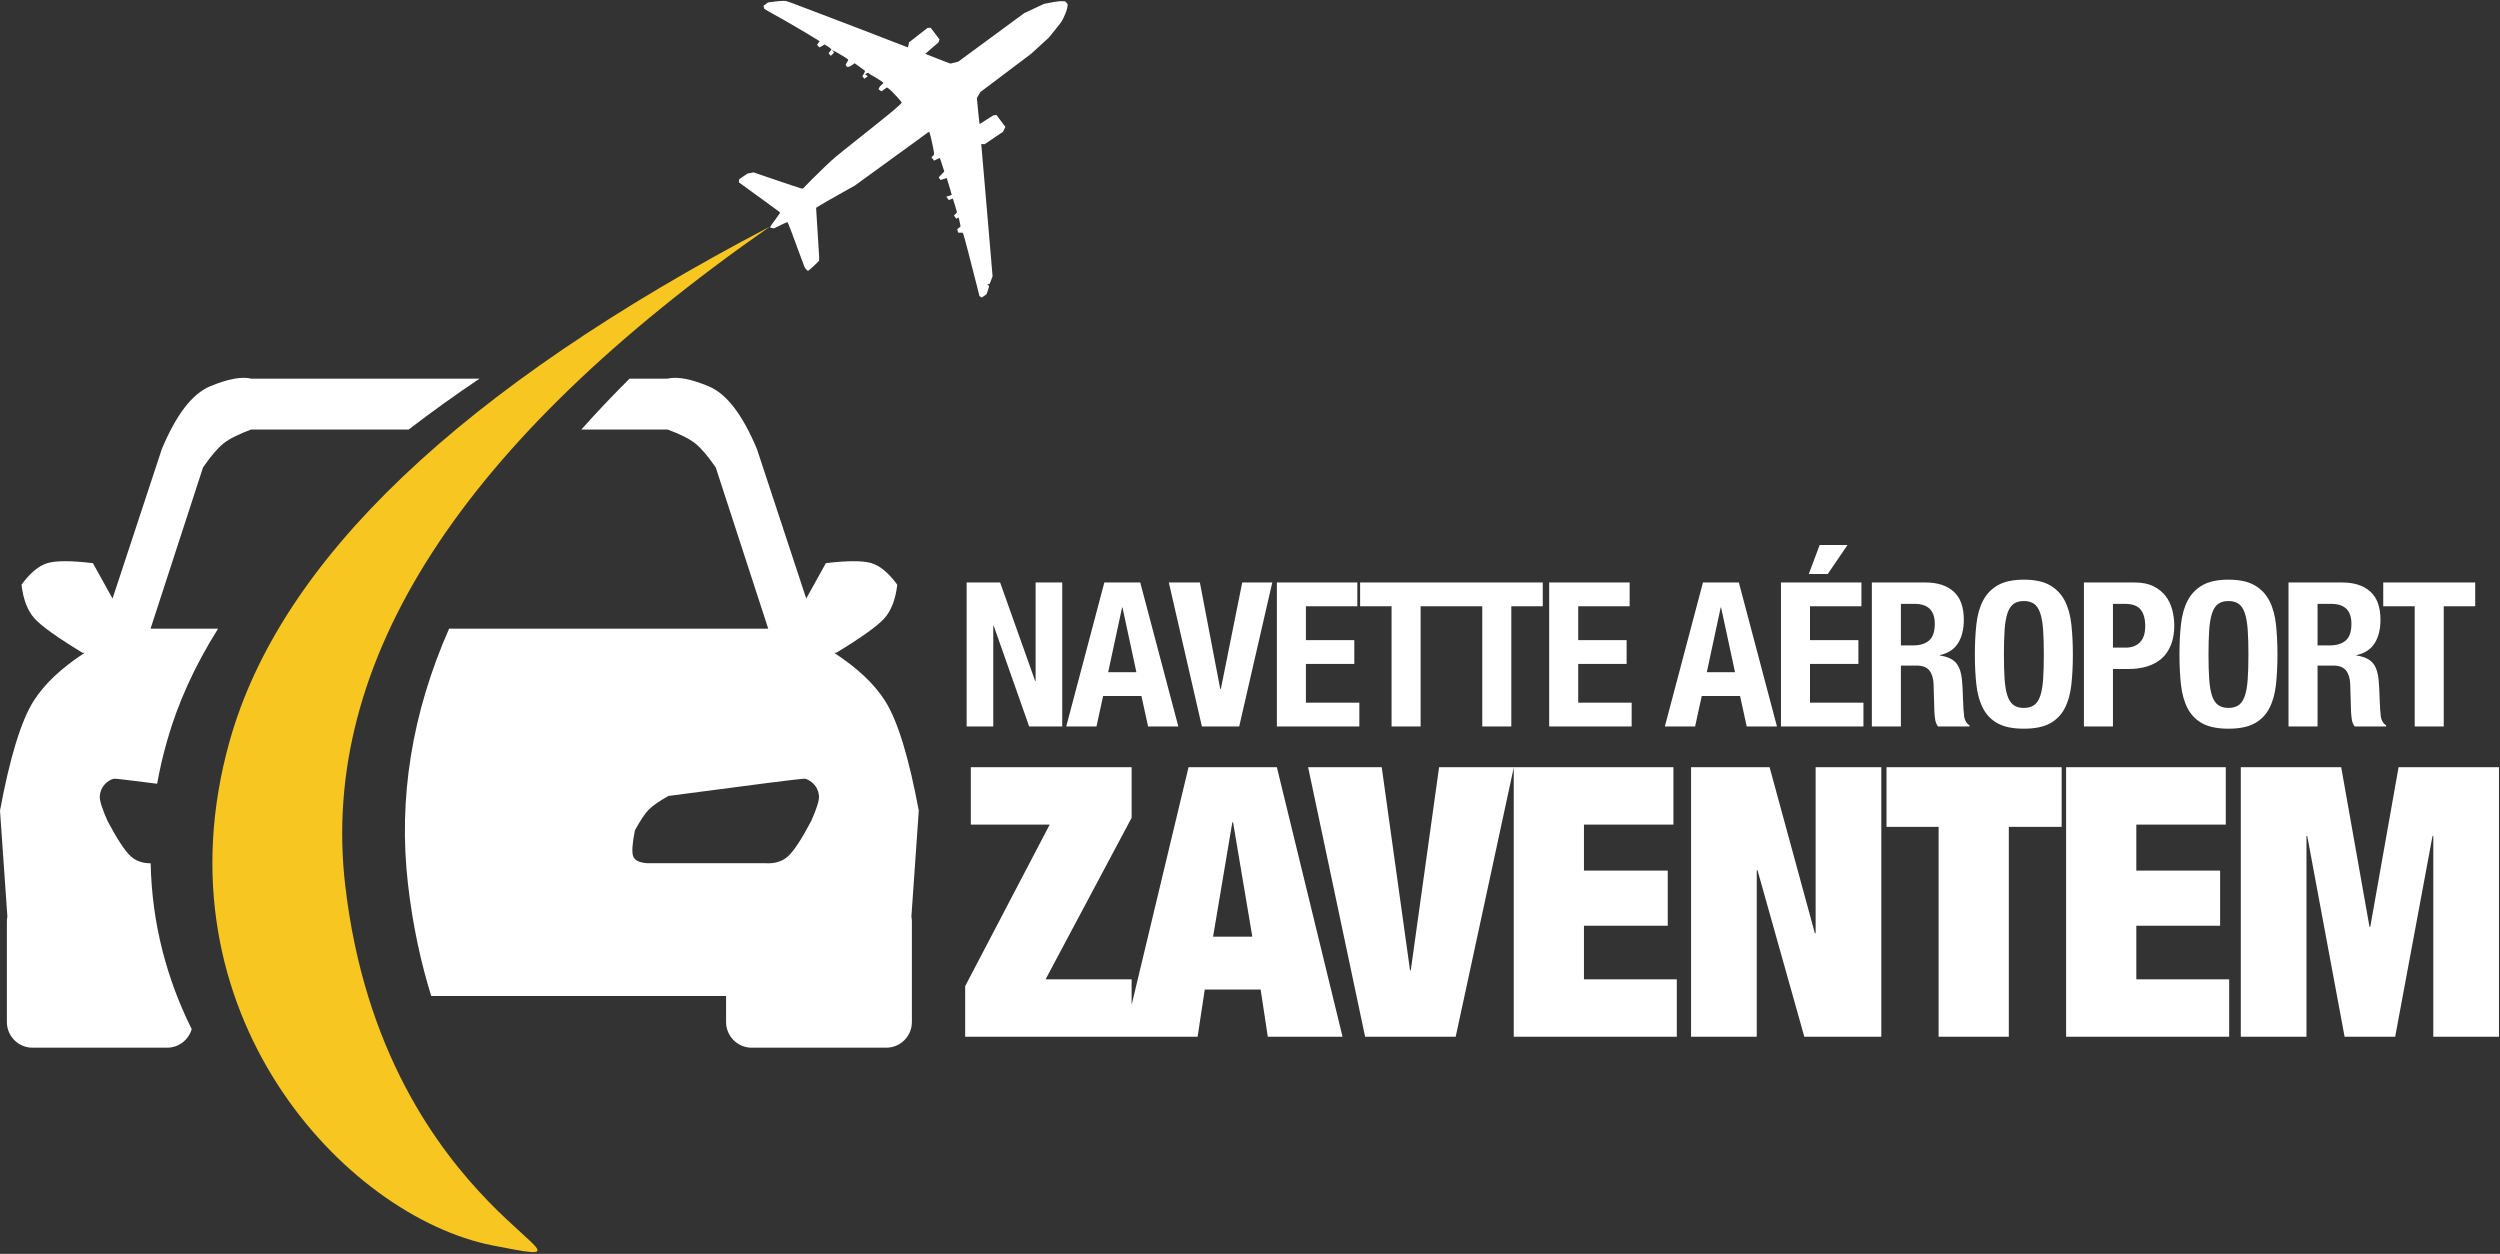
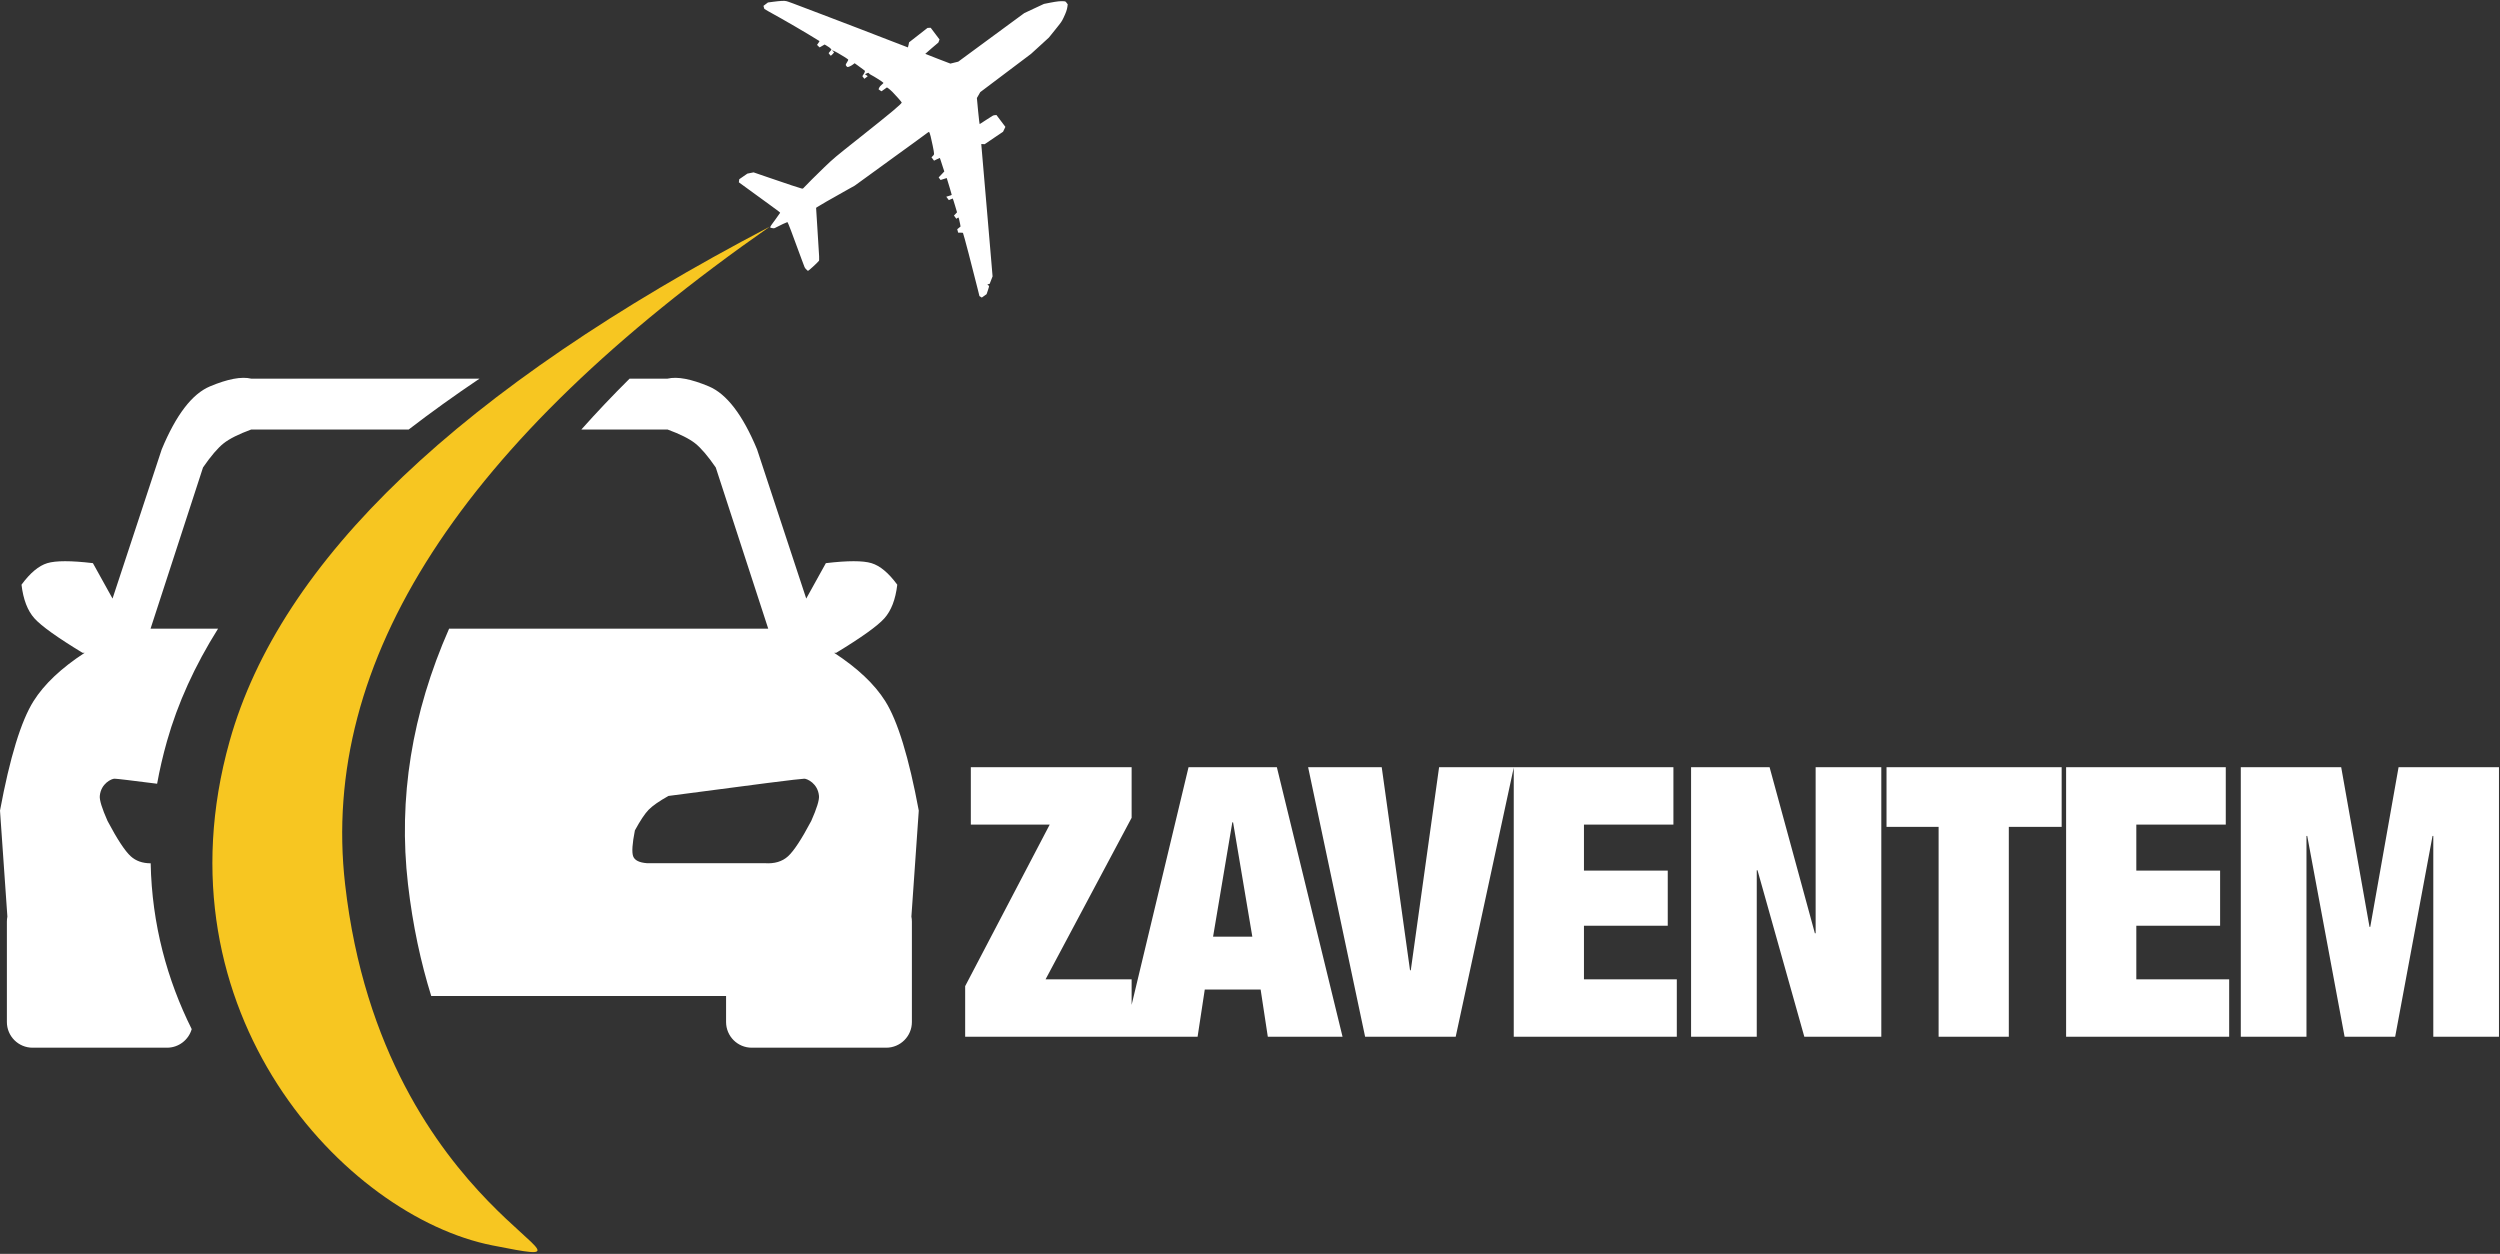
<svg xmlns="http://www.w3.org/2000/svg" width="967px" height="485px" viewBox="0 0 967 485" version="1.1">
  <rect x="0" y="0" width="967" height="485" fill="#333333" stroke="none" />
  <title>logo-taxi-zaventem</title>
  <desc>Created with Sketch.</desc>
  <g id="Page-1" stroke="none" stroke-width="1" fill="none" fill-rule="evenodd">
    <g id="logo-taxi-zaventem" transform="translate(0, -56)" fill-rule="nonzero">
      <path d="M185.484,202.458 C175.792,208.98 166.659,215.539 158.083,222.135 L97.165,222.135 C92.314,223.921 88.765,225.7 86.516,227.47 C84.268,229.241 81.606,232.354 78.53,236.808 L58.232,299.172 L84.344,299.172 C75.33,313.52 68.743,328.029 64.586,342.7 C63.01,348.261 61.746,353.746 60.775,359.148 C50.602,357.849 45.096,357.2 44.256,357.2 C43.218,357.2 39.043,359.001 38.6,363.87 C38.453,365.479 39.451,368.703 41.594,373.541 C45.338,380.614 48.333,385.172 50.579,387.214 C52.562,389.018 55.13,389.922 58.281,389.927 C58.737,413.552 64.712,435.128 74.153,454.061 C72.961,458.212 69.137,461.25 64.602,461.25 L12.597,461.25 C7.11,461.25 2.662,456.802 2.662,451.315 L2.662,412.49 C2.662,411.821 2.728,411.168 2.854,410.537 L1.13686838e-13,369.539 C3.827,348.967 8.153,334.849 12.977,327.185 C17.098,320.64 23.685,314.415 32.74,308.509 L31.945,308.509 C22.18,302.581 15.969,298.135 13.31,295.17 C10.651,292.205 8.988,287.869 8.319,282.163 C11.664,277.604 14.992,274.825 18.302,273.826 C21.611,272.827 27.49,272.827 35.938,273.826 L43.53,287.523 L62.558,229.805 C68.104,216.465 74.315,208.35 81.192,205.46 C88.069,202.57 93.393,201.569 97.165,202.458 L177.691,202.458 L185.484,202.458 Z M210.108,202.458 L221.552,202.458 C213.018,208.98 204.957,215.539 197.371,222.135 L188.621,222.135 C195.358,215.567 202.52,209.008 210.108,202.458 L210.108,202.458 Z M243.528,202.458 L258.218,202.458 C261.989,201.569 267.313,202.57 274.19,205.46 C281.067,208.35 287.279,216.465 292.825,229.805 L311.852,287.523 L319.445,273.826 C327.893,272.827 333.771,272.827 337.081,273.826 C340.391,274.825 343.718,277.604 347.064,282.163 C346.395,287.869 344.731,292.205 342.073,295.17 C339.414,298.135 333.202,302.581 323.438,308.509 L322.643,308.509 C331.697,314.415 338.285,320.64 342.405,327.185 C347.23,334.849 351.556,348.967 355.383,369.539 L352.529,410.537 C352.655,411.168 352.721,411.821 352.721,412.49 L352.721,451.315 C352.721,456.802 348.273,461.25 342.786,461.25 L290.78,461.25 C285.293,461.25 280.846,456.802 280.846,451.315 L280.846,441.24 L177.691,441.24 L166.797,441.24 C162.802,428.389 159.653,414.029 157.809,398.015 C153.991,364.844 159.292,331.896 173.712,299.172 L177.691,299.172 L297.151,299.172 L276.852,236.808 C273.777,232.354 271.115,229.241 268.866,227.47 C266.618,225.7 263.069,223.921 258.218,222.135 L224.868,222.135 C230.712,215.567 236.932,209.008 243.528,202.458 Z M129.356,299.172 L131.291,299.172 C124.588,310.78 119.236,322.495 115.234,334.315 C118.622,322.572 123.329,310.858 129.356,299.172 Z M311.126,357.2 C309.573,357.2 292.048,359.423 258.551,363.87 C254.927,365.907 252.376,367.686 250.898,369.205 C249.419,370.725 247.645,373.393 245.573,377.209 C244.56,382.329 244.338,385.664 244.908,387.214 C245.478,388.764 247.252,389.654 250.232,389.882 L295.82,389.882 C299.563,390.146 302.558,389.257 304.804,387.214 C307.05,385.172 310.045,380.614 313.788,373.541 C315.931,368.703 316.93,365.479 316.783,363.87 C316.34,359.001 312.164,357.2 311.126,357.2 Z" id="Combined-Shape" fill="#FFFFFF" />
      <g id="154271" transform="translate(355.716, 101.016) rotate(-37) translate(-355.716, -101.016) translate(283.716, 29.516)" fill="#FFFFFF">
        <g id="Group" transform="translate(72, 71.009) scale(-1, 1) rotate(-180) translate(-72, -71.009) translate(0, 0.009)">
          <path d="M49.271,140.492 C49.147,140.211 49.046,139.92 49.046,139.841 C49.046,139.762 49.327,139.078 49.676,138.303 C52.633,131.747 56.467,122.609 58.547,117.187 C58.615,117.03 58.48,116.951 57.794,116.749 C57.344,116.615 56.962,116.491 56.951,116.48 C56.928,116.469 56.973,116.154 57.04,115.784 L57.164,115.099 L58.266,114.964 L59.368,114.83 L59.627,114.246 C60.054,113.247 60.29,112.472 60.29,112.046 L60.29,111.642 L59.447,111.44 L58.603,111.237 L58.603,110.575 C58.603,109.812 58.581,109.823 59.807,110.036 C60.324,110.126 60.515,110.205 60.47,110.306 C60.436,110.395 60.38,110.654 60.346,110.889 L60.279,111.316 L60.56,110.979 C60.875,110.62 61.932,108.218 62.73,106.062 C63.078,105.108 63.191,104.693 63.112,104.592 C63.045,104.513 62.629,104.3 62.179,104.131 C61.111,103.716 61.077,103.682 61.077,103.121 C61.077,102.863 61.145,102.593 61.223,102.526 C61.516,102.29 62.606,102.055 63.438,102.055 L64.293,102.055 L64.754,100.573 C65.012,99.753 65.339,98.676 65.473,98.182 L65.71,97.295 L65.428,97.048 C65.271,96.913 64.81,96.689 64.405,96.543 L63.663,96.273 L63.663,95.633 L63.663,94.982 L64.506,94.982 C64.967,94.982 65.35,94.994 65.35,95.016 C65.35,95.027 65.249,95.308 65.125,95.645 C64.99,95.97 64.9,96.251 64.923,96.262 C64.945,96.273 65.271,96.217 65.665,96.127 C66.35,95.97 66.362,95.97 66.362,95.589 C66.362,95.375 66.485,94.949 66.643,94.646 C67.216,93.512 68.611,89.785 68.611,89.369 C68.611,89.201 68.476,89.167 67.677,89.122 C67.003,89.089 66.609,89.01 66.216,88.808 C65.912,88.662 65.653,88.505 65.631,88.471 C65.608,88.426 65.687,88.112 65.822,87.764 L66.058,87.135 L67.351,87.102 L68.644,87.068 L68.858,86.451 C68.982,86.114 69.161,85.205 69.285,84.43 C69.51,82.87 69.802,79.075 69.701,78.963 C69.285,78.559 63.978,78.289 48.934,77.919 C36.25,77.605 35.666,77.582 30.662,76.976 C26.536,76.471 20.801,75.685 19.643,75.449 C19.092,75.348 19.081,75.348 18.732,75.73 C18.305,76.201 15.539,80.22 10.997,86.945 L7.668,91.873 L6.566,92.4 L5.465,92.928 L3.553,93.007 L1.653,93.085 L1.226,92.659 L0.81,92.221 L1.439,90.144 C2.024,88.191 2.699,85.99 5.071,78.233 C6.353,74.046 6.566,73.283 6.454,73.193 C6.409,73.148 5.116,72.733 3.564,72.272 C-0.517,71.049 -0.337,71.161 0.45,70.319 C0.956,69.78 1.012,69.747 1.878,69.623 C3.328,69.399 6.454,68.736 6.555,68.635 C6.679,68.512 5.363,63.965 2.271,53.839 C1.203,50.371 1.237,50.517 1.361,49.618 C1.417,49.181 1.495,48.799 1.518,48.777 C1.653,48.631 6.218,49.068 7.14,49.304 C7.612,49.428 7.219,48.855 15.415,61.338 L18.721,66.356 L19.126,66.356 C19.812,66.356 24.647,65.75 32.574,64.672 L35.834,64.223 L41.85,64.111 C45.156,64.055 50.958,63.954 54.724,63.887 C58.502,63.83 62.471,63.752 63.551,63.718 C64.63,63.685 66.823,63.662 68.419,63.651 C70.499,63.651 71.309,63.617 71.309,63.516 C71.309,63.011 70.522,61.103 69.24,58.464 C67.61,55.119 67.778,55.344 66.677,55.187 L66.137,55.108 L66.137,54.288 L66.137,53.48 L67.34,53.244 C67.992,53.11 68.554,52.986 68.566,52.964 C68.588,52.941 68.453,52.526 68.273,52.043 C68.093,51.549 67.689,50.382 67.374,49.45 L66.8,47.755 L65.226,47.486 L63.663,47.227 L63.663,46.599 L63.663,45.981 L64.54,45.678 C65.012,45.521 65.541,45.33 65.71,45.263 L66.013,45.151 L65.518,43.77 C65.26,43.006 64.844,41.906 64.619,41.323 C64.394,40.739 64.09,39.942 63.944,39.549 C63.809,39.156 63.663,38.819 63.629,38.785 C63.596,38.752 63.112,38.898 62.55,39.111 L61.527,39.493 L61.527,38.673 L61.527,37.854 L61.954,37.741 C62.179,37.685 62.528,37.596 62.707,37.551 C62.899,37.506 63.078,37.461 63.112,37.438 C63.157,37.416 62.741,36.226 62.201,34.789 L61.223,32.173 L60.785,32.095 C60.549,32.061 60.155,31.994 59.93,31.949 L59.503,31.882 L59.503,31.107 L59.503,30.321 L59.93,30.321 C60.166,30.321 60.391,30.287 60.425,30.254 C60.515,30.175 60.099,29.142 59.503,27.941 L59.008,26.965 L58.176,26.931 L57.344,26.897 L57.085,26.257 L56.827,25.606 L57.546,25.079 C57.94,24.787 58.266,24.495 58.266,24.428 C58.266,24.113 53.015,11.316 49.698,3.547 L48.641,1.078 L48.832,0.573 L49.024,0.067 L50.159,0.034 L51.295,0 L52.644,0.921 C53.386,1.414 53.993,1.897 53.993,1.976 C53.993,2.066 53.937,2.268 53.858,2.425 C53.69,2.806 53.769,2.851 54.263,2.649 L54.668,2.481 L55.972,3.289 L57.288,4.109 L60.324,8.936 C61.988,11.596 65.968,17.928 69.173,23.024 C72.366,28.121 77.145,35.732 79.787,39.953 L84.599,47.62 L85.117,47.194 L85.623,46.778 L89.907,46.565 L94.19,46.341 L95.124,46.823 L96.046,47.306 L96.046,50.18 L96.046,53.054 L95.517,53.379 C95,53.716 94.978,53.716 91.953,53.918 C90.278,54.019 88.838,54.131 88.76,54.143 C88.681,54.165 89.715,55.95 91.29,58.521 L93.966,62.865 L95.169,63.37 L96.372,63.887 L108.661,63.887 L120.951,63.887 L125.629,64.324 L130.295,64.773 L134.118,65.739 C137.839,66.682 137.963,66.727 139.391,67.468 C141.303,68.456 142.382,69.174 143.18,69.993 L143.832,70.656 L143.832,71.363 C143.832,72.059 143.832,72.07 143.304,72.542 C142.382,73.361 141.156,74.091 138.829,75.225 L136.58,76.314 L132.476,77.189 L128.372,78.054 L112.518,78.245 L96.664,78.424 L95.225,79.042 L93.786,79.659 L91.02,84.071 C89.502,86.496 88.276,88.494 88.299,88.516 C88.321,88.539 89.839,88.651 91.661,88.763 L94.966,88.954 L95.506,89.291 L96.046,89.628 L96.046,92.468 L96.046,95.308 L95.54,95.656 L95.023,96.004 L90.502,95.925 L85.982,95.847 L85.218,95.173 C84.802,94.803 84.442,94.522 84.431,94.545 C84.318,94.69 82.924,96.924 80.585,100.708 C75.84,108.375 72.31,114.021 65.822,124.338 C58.626,135.788 58.165,136.507 57.625,137.169 C57.142,137.764 55.837,138.64 53.465,139.987 L51.655,141.009 L50.575,141.009 L49.485,141.009 L49.271,140.492 Z" id="Path" />
        </g>
      </g>
      <path d="M297.746,143.669 C178.073,206.342 108.428,272.686 88.81,342.7 C59.383,447.72 133.69,526.532 190.498,537.727 C247.306,548.922 148.211,527.454 133.481,398.015 C123.661,311.723 178.416,226.941 297.746,143.669 Z" id="Path-10" fill="#F7C621" />
-       <path d="M386.848,281.308 L400.42,319.45 L400.576,319.45 L400.576,281.308 L410.872,281.308 L410.872,337 L398.08,337 L384.352,298 L384.196,298 L384.196,337 L373.9,337 L373.9,281.308 L386.848,281.308 Z M439.56,316.018 L434.178,290.98 L434.022,290.98 L428.64,316.018 L439.56,316.018 Z M441.042,281.308 L455.784,337 L444.084,337 L441.51,325.222 L426.69,325.222 L424.116,337 L412.416,337 L427.158,281.308 L441.042,281.308 Z M464.113,281.308 L471.991,322.492 L472.225,322.492 L480.493,281.308 L492.115,281.308 L479.323,337 L464.893,337 L452.101,281.308 L464.113,281.308 Z M525.015,281.308 L525.015,290.512 L505.125,290.512 L505.125,303.616 L523.845,303.616 L523.845,312.82 L505.125,312.82 L505.125,327.796 L525.795,327.796 L525.795,337 L493.893,337 L493.893,281.308 L525.015,281.308 Z M561.659,281.308 L561.659,290.512 L549.491,290.512 L549.491,337 L538.259,337 L538.259,290.512 L526.091,290.512 L526.091,281.308 L561.659,281.308 Z M596.743,281.308 L596.743,290.512 L584.575,290.512 L584.575,337 L573.343,337 L573.343,290.512 L561.175,290.512 L561.175,281.308 L596.743,281.308 Z M630.344,281.308 L630.344,290.512 L610.454,290.512 L610.454,303.616 L629.174,303.616 L629.174,312.82 L610.454,312.82 L610.454,327.796 L631.124,327.796 L631.124,337 L599.222,337 L599.222,281.308 L630.344,281.308 Z M671.106,316.018 L665.724,290.98 L665.568,290.98 L660.186,316.018 L671.106,316.018 Z M672.588,281.308 L687.33,337 L675.63,337 L673.056,325.222 L658.236,325.222 L655.662,337 L643.962,337 L658.704,281.308 L672.588,281.308 Z M703.85,266.8 L714.614,266.8 L706.97,278.032 L699.638,278.032 L703.85,266.8 Z M719.996,281.308 L719.996,290.512 L700.106,290.512 L700.106,303.616 L718.826,303.616 L718.826,312.82 L700.106,312.82 L700.106,327.796 L720.776,327.796 L720.776,337 L688.874,337 L688.874,281.308 L719.996,281.308 Z M724.035,281.308 L744.783,281.308 C749.464,281.308 753.103,282.491 755.703,284.857 C758.304,287.223 759.603,290.824 759.603,295.66 C759.603,299.404 758.85,302.459 757.341,304.825 C755.833,307.191 753.494,308.712 750.321,309.388 L750.321,309.544 C753.13,309.96 755.183,310.87 756.483,312.274 C757.784,313.678 758.589,315.94 758.901,319.06 C759.005,320.1 759.083,321.231 759.135,322.453 C759.187,323.675 759.239,325.04 759.291,326.548 C759.395,329.512 759.551,331.774 759.759,333.334 C760.071,334.894 760.747,335.96 761.787,336.532 L761.787,337 L749.619,337 C749.047,336.22 748.683,335.323 748.527,334.309 C748.371,333.295 748.267,332.242 748.215,331.15 L747.903,320.464 C747.799,318.28 747.254,316.564 746.265,315.316 C745.277,314.068 743.614,313.444 741.273,313.444 L735.267,313.444 L735.267,337 L724.035,337 L724.035,281.308 Z M735.267,305.644 L739.947,305.644 C742.652,305.644 744.731,305.007 746.187,303.733 C747.644,302.459 748.371,300.314 748.371,297.298 C748.371,292.15 745.772,289.576 740.571,289.576 L735.267,289.576 L735.267,305.644 Z M775.109,309.154 C775.109,312.898 775.2,316.083 775.382,318.709 C775.564,321.335 775.928,323.467 776.474,325.105 C777.02,326.743 777.8,327.939 778.814,328.693 C779.828,329.447 781.167,329.824 782.831,329.824 C784.495,329.824 785.834,329.447 786.848,328.693 C787.862,327.939 788.642,326.743 789.188,325.105 C789.734,323.467 790.098,321.335 790.28,318.709 C790.462,316.083 790.553,312.898 790.553,309.154 C790.553,305.41 790.462,302.238 790.28,299.638 C790.098,297.038 789.734,294.906 789.188,293.242 C788.642,291.578 787.862,290.369 786.848,289.615 C785.834,288.861 784.495,288.484 782.831,288.484 C781.167,288.484 779.828,288.861 778.814,289.615 C777.8,290.369 777.02,291.578 776.474,293.242 C775.928,294.906 775.564,297.038 775.382,299.638 C775.2,302.238 775.109,305.41 775.109,309.154 Z M763.877,309.154 C763.877,304.942 764.072,301.055 764.462,297.493 C764.852,293.931 765.71,290.876 767.036,288.328 C768.362,285.78 770.273,283.791 772.769,282.361 C775.265,280.931 778.619,280.216 782.831,280.216 C787.043,280.216 790.397,280.931 792.893,282.361 C795.389,283.791 797.3,285.78 798.626,288.328 C799.952,290.876 800.81,293.931 801.2,297.493 C801.59,301.055 801.785,304.942 801.785,309.154 C801.785,313.418 801.59,317.318 801.2,320.854 C800.81,324.39 799.952,327.432 798.626,329.98 C797.3,332.528 795.389,334.478 792.893,335.83 C790.397,337.182 787.043,337.858 782.831,337.858 C778.619,337.858 775.265,337.182 772.769,335.83 C770.273,334.478 768.362,332.528 767.036,329.98 C765.71,327.432 764.852,324.39 764.462,320.854 C764.072,317.318 763.877,313.418 763.877,309.154 Z M817.291,306.502 L822.283,306.502 C824.519,306.502 826.326,305.826 827.704,304.474 C829.082,303.122 829.771,301.016 829.771,298.156 C829.771,295.348 829.173,293.216 827.977,291.76 C826.781,290.304 824.779,289.576 821.971,289.576 L817.291,289.576 L817.291,306.502 Z M806.059,281.308 L825.715,281.308 C828.575,281.308 830.98,281.789 832.93,282.751 C834.88,283.713 836.453,284.974 837.649,286.534 C838.845,288.094 839.703,289.875 840.223,291.877 C840.743,293.879 841.003,295.92 841.003,298 C841.003,300.86 840.574,303.356 839.716,305.488 C838.858,307.62 837.662,309.362 836.128,310.714 C834.594,312.066 832.735,313.08 830.551,313.756 C828.367,314.432 825.949,314.77 823.297,314.77 L817.291,314.77 L817.291,337 L806.059,337 L806.059,281.308 Z M854.247,309.154 C854.247,312.898 854.338,316.083 854.52,318.709 C854.702,321.335 855.066,323.467 855.612,325.105 C856.158,326.743 856.938,327.939 857.952,328.693 C858.966,329.447 860.305,329.824 861.969,329.824 C863.633,329.824 864.972,329.447 865.986,328.693 C867,327.939 867.78,326.743 868.326,325.105 C868.872,323.467 869.236,321.335 869.418,318.709 C869.6,316.083 869.691,312.898 869.691,309.154 C869.691,305.41 869.6,302.238 869.418,299.638 C869.236,297.038 868.872,294.906 868.326,293.242 C867.78,291.578 867,290.369 865.986,289.615 C864.972,288.861 863.633,288.484 861.969,288.484 C860.305,288.484 858.966,288.861 857.952,289.615 C856.938,290.369 856.158,291.578 855.612,293.242 C855.066,294.906 854.702,297.038 854.52,299.638 C854.338,302.238 854.247,305.41 854.247,309.154 Z M843.015,309.154 C843.015,304.942 843.21,301.055 843.6,297.493 C843.99,293.931 844.848,290.876 846.174,288.328 C847.5,285.78 849.411,283.791 851.907,282.361 C854.403,280.931 857.757,280.216 861.969,280.216 C866.181,280.216 869.535,280.931 872.031,282.361 C874.527,283.791 876.438,285.78 877.764,288.328 C879.09,290.876 879.948,293.931 880.338,297.493 C880.728,301.055 880.923,304.942 880.923,309.154 C880.923,313.418 880.728,317.318 880.338,320.854 C879.948,324.39 879.09,327.432 877.764,329.98 C876.438,332.528 874.527,334.478 872.031,335.83 C869.535,337.182 866.181,337.858 861.969,337.858 C857.757,337.858 854.403,337.182 851.907,335.83 C849.411,334.478 847.5,332.528 846.174,329.98 C844.848,327.432 843.99,324.39 843.6,320.854 C843.21,317.318 843.015,313.418 843.015,309.154 Z M885.196,281.308 L905.944,281.308 C910.625,281.308 914.264,282.491 916.864,284.857 C919.465,287.223 920.764,290.824 920.764,295.66 C920.764,299.404 920.011,302.459 918.502,304.825 C916.994,307.191 914.655,308.712 911.482,309.388 L911.482,309.544 C914.291,309.96 916.344,310.87 917.644,312.274 C918.945,313.678 919.75,315.94 920.062,319.06 C920.166,320.1 920.244,321.231 920.296,322.453 C920.348,323.675 920.4,325.04 920.452,326.548 C920.556,329.512 920.712,331.774 920.92,333.334 C921.232,334.894 921.908,335.96 922.948,336.532 L922.948,337 L910.78,337 C910.208,336.22 909.844,335.323 909.688,334.309 C909.532,333.295 909.428,332.242 909.376,331.15 L909.064,320.464 C908.96,318.28 908.415,316.564 907.426,315.316 C906.438,314.068 904.775,313.444 902.434,313.444 L896.428,313.444 L896.428,337 L885.196,337 L885.196,281.308 Z M896.428,305.644 L901.108,305.644 C903.813,305.644 905.892,305.007 907.348,303.733 C908.805,302.459 909.532,300.314 909.532,297.298 C909.532,292.15 906.933,289.576 901.732,289.576 L896.428,289.576 L896.428,305.644 Z M957.408,281.308 L957.408,290.512 L945.24,290.512 L945.24,337 L934.008,337 L934.008,290.512 L921.84,290.512 L921.84,281.308 L957.408,281.308 Z" id="NAVETTEAÉROPORT" fill="#FFFFFF" />
      <path d="M373.326,437.436 L406.03,374.948 L375.516,374.948 L375.516,352.756 L437.712,352.756 L437.712,372.32 L404.424,434.808 L437.712,434.808 L437.712,457 L373.326,457 L373.326,437.436 Z M476.663,374.072 L469.217,418.31 L484.401,418.31 L476.955,374.072 L476.663,374.072 Z M493.891,352.756 L519.295,457 L490.387,457 L487.613,438.75 L466.005,438.75 L463.231,457 L434.761,457 L459.727,352.756 L493.891,352.756 Z M505.979,352.756 L534.449,352.756 L545.399,431.304 L545.691,431.304 L556.641,352.756 L585.549,352.756 L563.065,457 L528.025,457 L505.979,352.756 Z M585.518,352.756 L647.276,352.756 L647.276,374.948 L612.674,374.948 L612.674,392.76 L645.086,392.76 L645.086,414.076 L612.674,414.076 L612.674,434.808 L648.59,434.808 L648.59,457 L585.518,457 L585.518,352.756 Z M654.108,352.756 L684.476,352.756 L701.996,416.996 L702.288,416.996 L702.288,352.756 L727.692,352.756 L727.692,457 L697.908,457 L679.804,392.614 L679.512,392.614 L679.512,457 L654.108,457 L654.108,352.756 Z M749.854,375.824 L729.706,375.824 L729.706,352.756 L797.45,352.756 L797.45,375.824 L777.01,375.824 L777.01,457 L749.854,457 L749.854,375.824 Z M799.171,352.756 L860.929,352.756 L860.929,374.948 L826.327,374.948 L826.327,392.76 L858.739,392.76 L858.739,414.076 L826.327,414.076 L826.327,434.808 L862.243,434.808 L862.243,457 L799.171,457 L799.171,352.756 Z M866.739,352.756 L905.575,352.756 L916.525,414.514 L916.817,414.514 L927.767,352.756 L966.603,352.756 L966.603,457 L941.199,457 L941.199,379.328 L940.907,379.328 L926.453,457 L906.889,457 L892.435,379.328 L892.143,379.328 L892.143,457 L866.739,457 L866.739,352.756 Z" id="ZAVENTEM" fill="#FFFFFF" />
    </g>
  </g>
</svg>